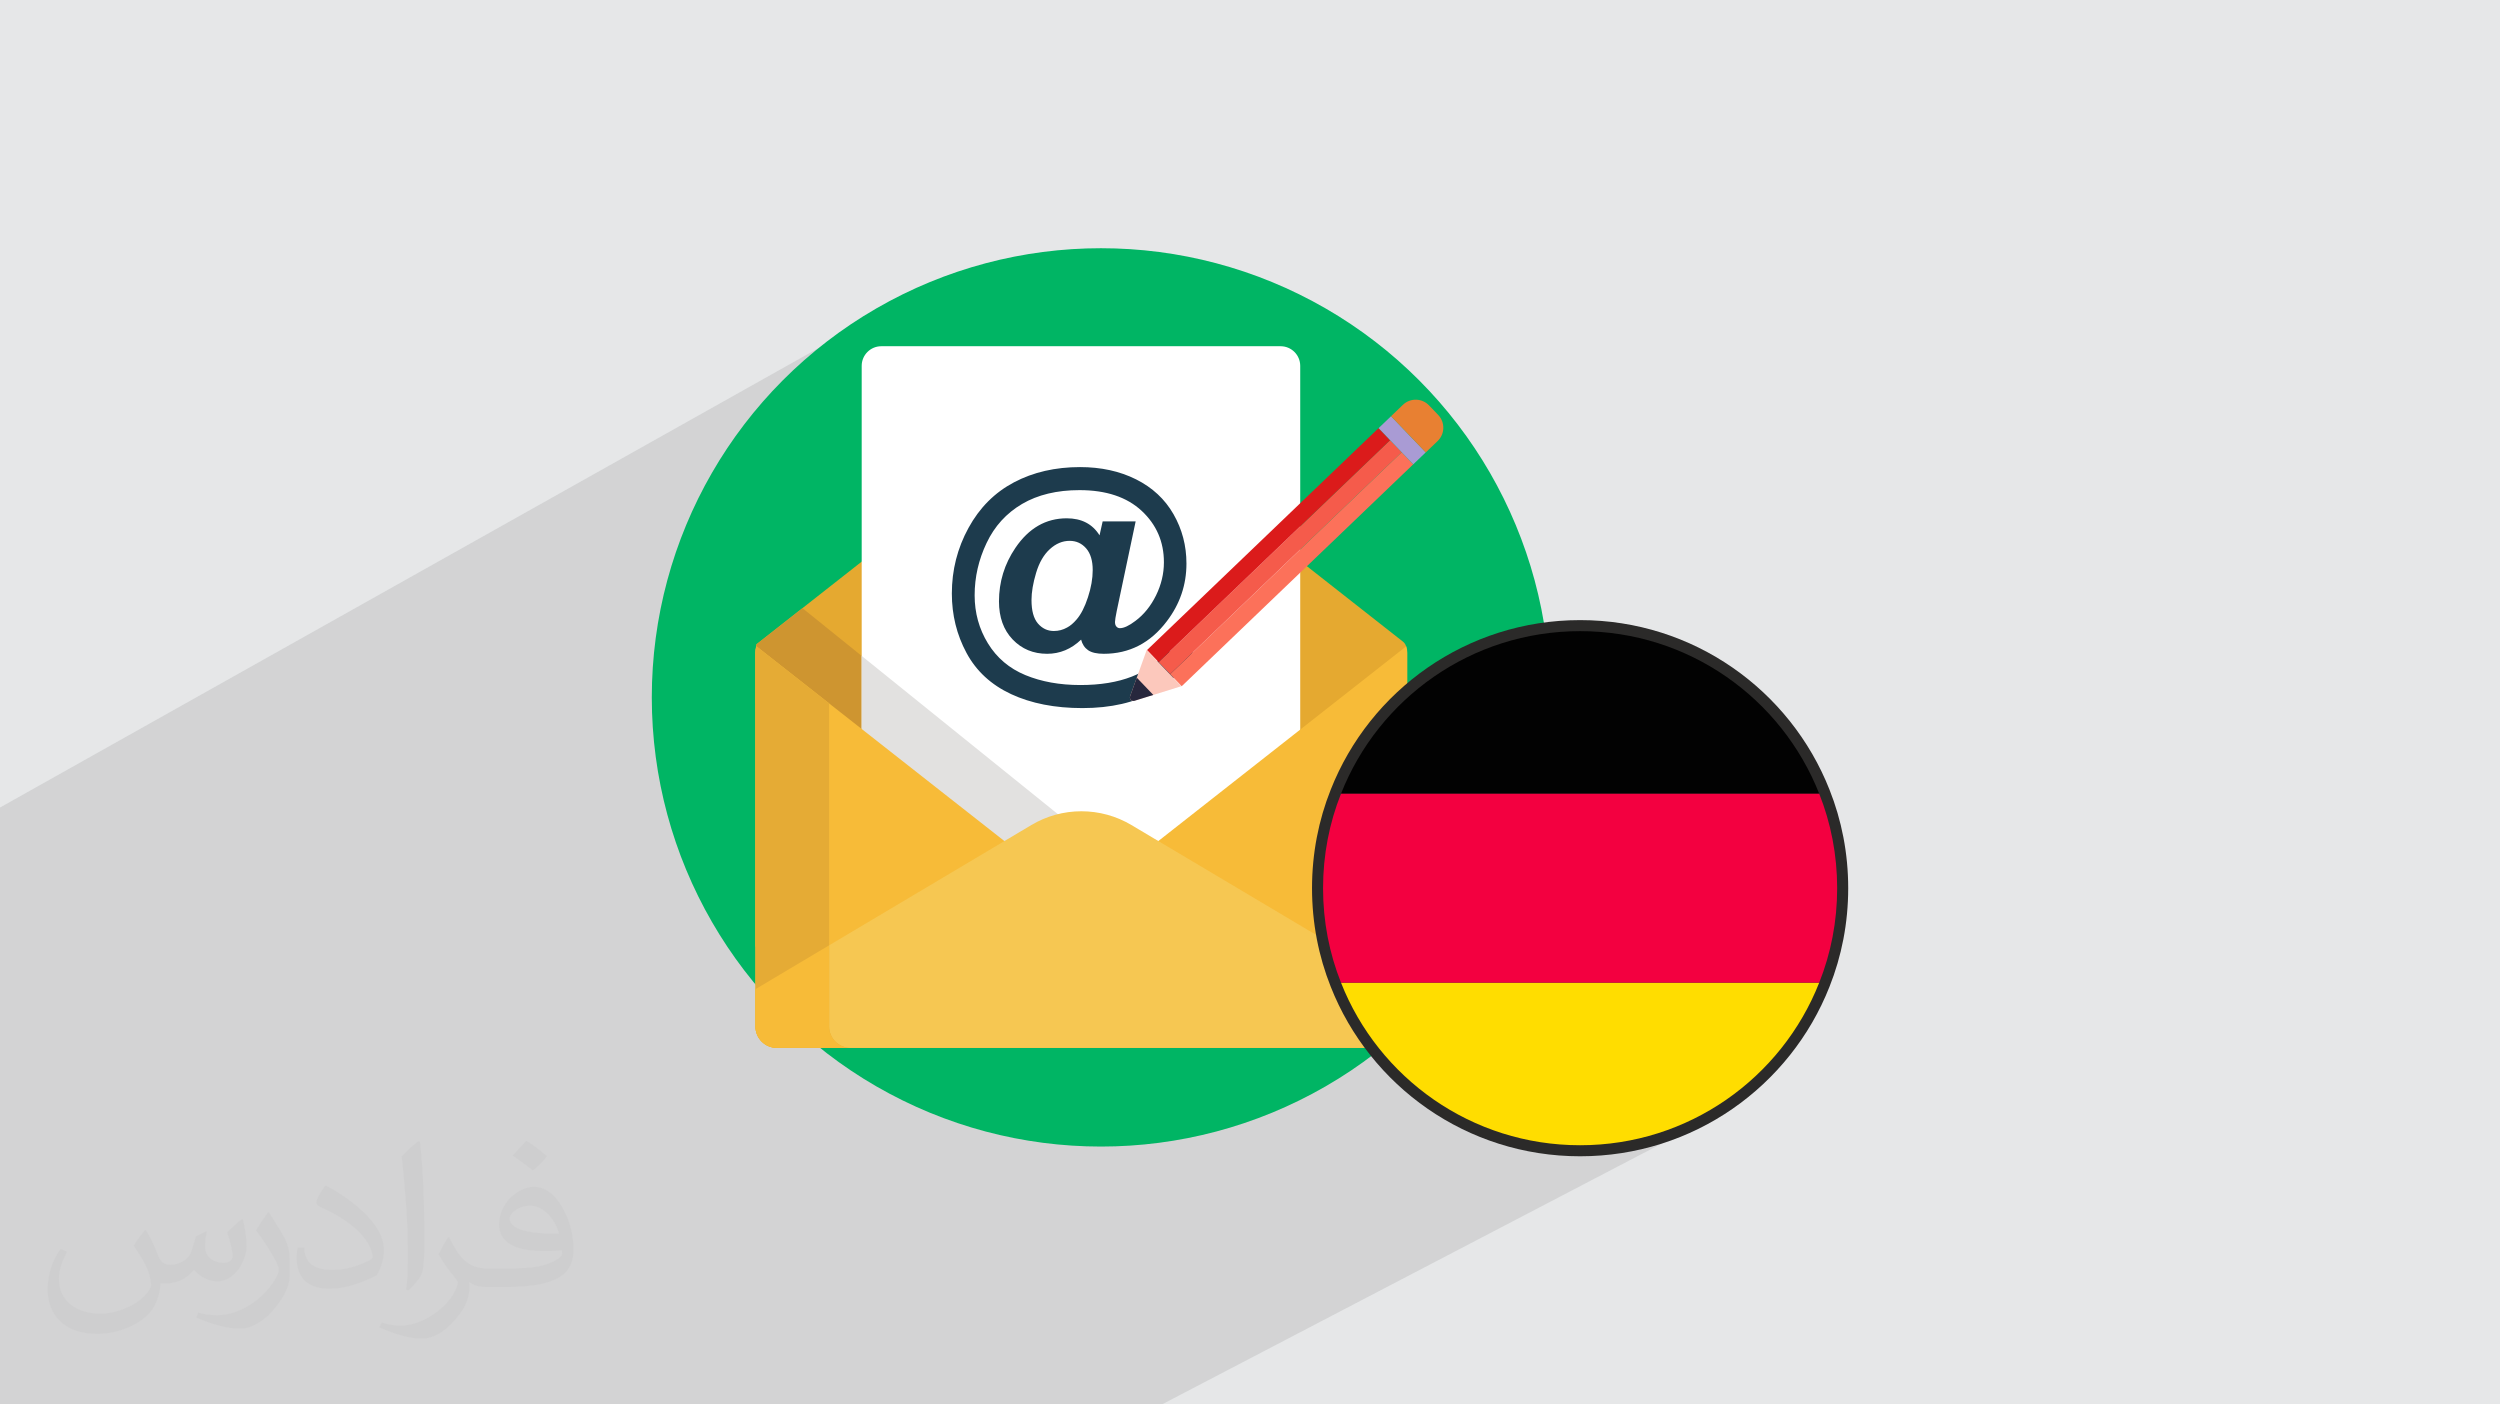
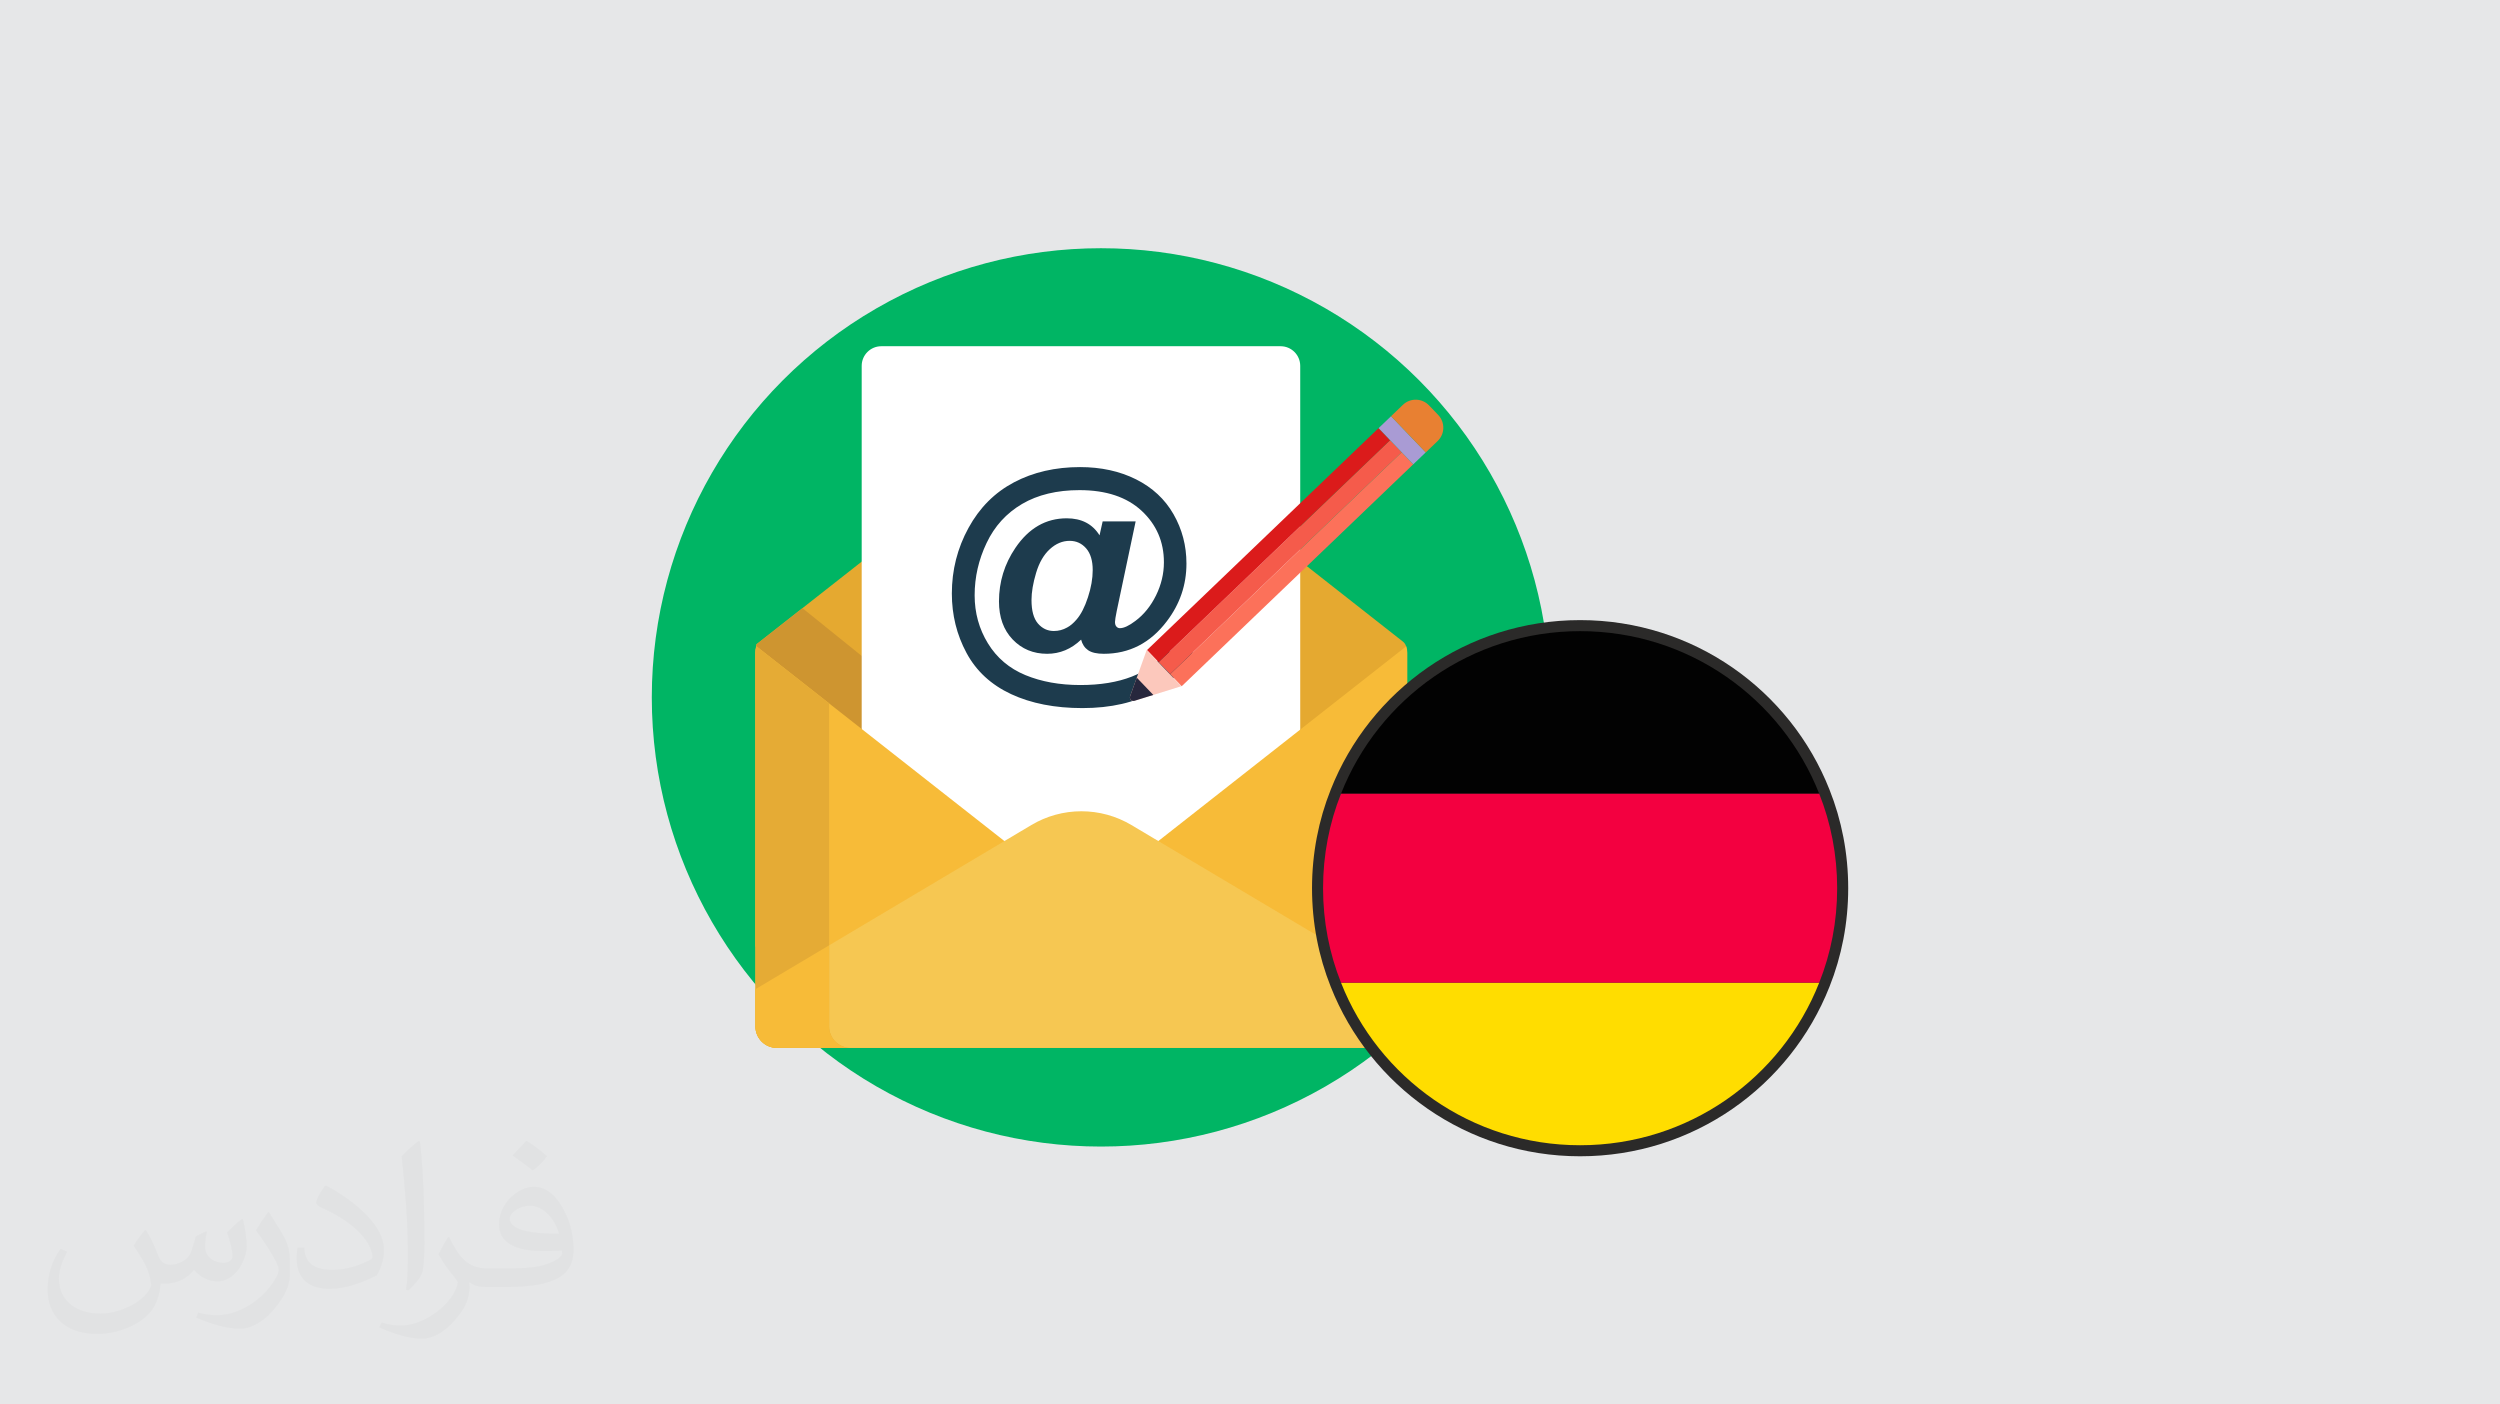
<svg xmlns="http://www.w3.org/2000/svg" xml:space="preserve" width="94.192mm" height="52.917mm" version="1.0" style="shape-rendering:geometricPrecision; text-rendering:geometricPrecision; image-rendering:optimizeQuality; fill-rule:evenodd; clip-rule:evenodd" viewBox="0 0 9404.92 5283.66">
  <defs>
    <style type="text/css">
   
    .fil19 {fill:#2B2A29;fill-rule:nonzero}
    .fil3 {fill:#00B564;fill-rule:nonzero}
    .fil20 {fill:#020202;fill-rule:nonzero}
    .fil11 {fill:#1D3B4D;fill-rule:nonzero}
    .fil18 {fill:#27273D;fill-rule:nonzero}
    .fil15 {fill:#A99BD4;fill-rule:nonzero}
    .fil5 {fill:#CE9530;fill-rule:nonzero}
    .fil14 {fill:#DB1B1B;fill-rule:nonzero}
    .fil7 {fill:#E2E1E0;fill-rule:nonzero}
    .fil4 {fill:#E5A930;fill-rule:nonzero}
    .fil10 {fill:#E5AB35;fill-rule:nonzero}
    .fil16 {fill:#E88032;fill-rule:nonzero}
    .fil22 {fill:#F30040;fill-rule:nonzero}
    .fil13 {fill:#F55B4B;fill-rule:nonzero}
    .fil9 {fill:#F6C752;fill-rule:nonzero}
    .fil8 {fill:#F7BB38;fill-rule:nonzero}
    .fil12 {fill:#FC715A;fill-rule:nonzero}
    .fil17 {fill:#FCC8BC;fill-rule:nonzero}
    .fil21 {fill:#FFDD00;fill-rule:nonzero}
    .fil6 {fill:white;fill-rule:nonzero}
    .fil2 {fill:#373435;fill-opacity:0.031}
    .fil1 {fill:#2B2A29;fill-opacity:0.102}
    .fil0 {fill:#E6E7E8}
   
  </style>
  </defs>
  <g id="Layer_x0020_1">
    <polygon class="fil0" points="-0,0 9404.92,0 9404.92,5283.66 -0,5283.66 " />
-     <polygon class="fil1" points="6557.67,4142.22 4370.54,5283.66 -0,5283.66 -0,3037.87 3574.38,1031.4 " />
    <path class="fil2" d="M548.54 4627.69c17.95,27.21 29.6,53.36 40.96,82.43 8.45,16.91 12.93,48.09 52.57,48.09 11.61,0 28.28,-3.42 43.06,-11.61 16.63,-8.73 29.32,-21.94 35.94,-42l15.85 -53.36 38.57 -19.02 2.64 2.64c-5.27,20.09 -6.59,39.36 -6.59,54.43 0,44.63 38.57,61.56 69.22,61.56 17.95,0 34.09,-8.73 34.09,-25.11 0,-21.13 -8.98,-57.06 -20.62,-89.29 17.95,-17.95 35.94,-35.94 56.53,-50.47l3.17 1.6c8.98,38.04 14,75.56 14,100.66 0,24.57 -10.83,51.79 -19.81,69.49 -18.49,34.87 -51.25,62.62 -90.87,62.62 -30.1,0 -63.65,-15.07 -86.66,-43.06l-1.32 0c-21.66,26.96 -55.22,51.25 -108.86,51.25l-16.63 0c-2.64,35.41 -10.29,60.49 -21.94,82.95 -31.95,62.34 -126.81,106.47 -216.1,106.47 -124.17,0 -186.51,-71.59 -186.51,-166.96 0,-58.91 19.27,-113.6 48.88,-152.42l24.29 10.04c-18.49,35.41 -30.91,68.68 -30.91,101.45 0,89.29 72.66,131.83 156.4,131.83 77.68,0 173.83,-49.41 191.28,-106.72 -6.59,-62.62 -30.1,-91.93 -66.04,-148.99 10.83,-19.02 24.83,-38.04 42.28,-58.38l3.17 0 0 0 0 0 -0.02 -0.09zm1432.13 -336.04c26.15,16.39 51.79,35.66 76.87,57.85 -14,19.81 -31.45,37.79 -53.11,53.64 -25.11,-20.34 -50.19,-37.79 -75.84,-56.27 17.42,-19.55 34.62,-38.29 52.04,-55.22l0 0 0 0 0 0 0 0 0 0 0.03 0zm13.47 244.11c-42.28,0 -76.87,27.75 -76.87,48.34 0,44.13 84.53,57.85 185.72,57.31 -12.68,-51.79 -57.06,-105.68 -108.86,-105.68l0.01 0.03zm-94.86 236.19c54.96,0 103.04,-1.6 139.74,-10.83 40.96,-10.29 75.56,-30.91 75.56,-45.17 0,-3.7 0,-8.19 -1.32,-11.89 -22.98,2.11 -49.41,2.11 -72.38,2.11 -74.49,0 -131.55,-16.91 -154.02,-58.66 -5.55,-11.61 -9.51,-24.57 -9.51,-39.36 0,-40.43 17.42,-79.79 48.09,-107 25.61,-22.45 53.89,-36.44 82.67,-36.44 52.04,0 93.51,41.75 122.57,107.54 15.85,35.94 26.68,77.4 26.68,129.72 0,34.87 -9.51,64.19 -31.17,85.85 -40.43,39.11 -114.92,53.89 -229.04,53.89l-51.79 0 0 0 -13.47 0c-28.28,0 -48.62,-5.02 -64.72,-17.42l-2.64 0c0.79,6.59 1.32,12.93 1.32,19.02 0,25.61 -8.45,58.38 -25.61,84.53 -50.72,75.3 -105.68,108.04 -153.24,108.04 -48.09,0 -107,-18.49 -160.11,-42.54l9.51 -18.49c17.17,7.13 40.96,11.89 73.7,11.89 85.85,0 198.66,-82.43 212.66,-163 -3.17,-6.59 -8.98,-15.32 -17.17,-24.57 -25.11,-29.85 -40.96,-54.68 -55.75,-80.83 12.68,-25.11 24.29,-45.17 35.13,-63.4l4.49 -0.53c36.72,74.77 69.99,117.55 144.23,117.55l11.61 0 0 0 53.89 0 0 0 0 0 0 0 0 0 0 0 0.09 0.01zm-371.98 79c6.34,-34.34 6.87,-72.91 6.87,-108.86l0 -53.36c0,-99.6 -12.68,-244.36 -22.98,-338.68 17.95,-19.27 43.06,-42 62.87,-57.31l5.81 1.6c13.47,118.62 16.63,256 16.63,383.06 0,33.3 -1.32,65.79 -4.49,89.55 -1.85,30.1 -19.27,52.83 -56.53,87.7l-8.19 -3.7zm-382.8 -157.19c1.85,46.77 24.83,83.49 105.15,83.49 49.93,0 92.19,-12.93 138.96,-35.13 8.45,-3.7 12.93,-8.73 12.93,-12.93 0,-29.32 -22.45,-68.15 -60.23,-103.55 -36.72,-33.3 -85.34,-62.62 -130.76,-82.18 -15.6,-6.59 -20.62,-13.47 -20.62,-20.09 0,-13.47 17.95,-41.75 32.77,-62.09l5.02 -0.53c52.04,27.21 110.17,67.64 153.24,112.53 39.11,41.47 63.4,83.49 63.4,129.19 0,33.81 -10.29,65.51 -26.96,95.11 -57.06,28.79 -117.83,50.72 -178.06,50.72 -73.17,0 -123.1,-34.34 -123.1,-114.92 0,-8.73 0,-22.19 3.17,-39.64l25.11 0 0 0 0 0 0 0 0 0 0 0 -0.02 0zm-132.37 -132.9l45.45 73.45c16.63,27.21 32.23,56.81 32.23,103.55l0 59.7c0,48.34 -30.91,100.13 -80.83,151.38 -39.11,34.62 -73.7,49.41 -105.68,49.41 -47.55,0 -101.98,-14.79 -164.85,-41.75l7.13 -18.49c19.81,5.27 42.79,9.77 71.06,9.77 90.36,-0.53 182.8,-66.57 225.08,-147.15 5.02,-9.26 6.87,-17.95 6.87,-24.04 0,-9.26 -5.02,-19.55 -8.98,-28.79 -22.98,-43.31 -48.62,-82.95 -76.87,-119.68 14.79,-23.25 29.6,-45.7 45.7,-67.9l3.7 0.53 0 0 0 0 0 0 0 0 0 0 -0.02 0.01z" />
    <g id="_1849019513168">
      <circle class="fil3" cx="4141.81" cy="2623.56" r="1689.79" />
      <path class="fil4" d="M5278.39 2414.24l-1136.98 -893.02c-22.15,-13.16 -47.48,-20.14 -73.26,-20.14 -25.79,0 -51.12,6.98 -73.27,20.15l-1149.26 902.65c-2.44,10.42 -3.74,21.15 -3.76,31.88l0 1105.1 2448.48 -0.01 0 -1105.1c0,0 0.46,-6.6 0.59,-14.52 0.01,-0.25 0.01,-0.5 0.01,-0.75 0,-10.19 -4.61,-19.85 -12.55,-26.25l0 0z" />
      <polygon class="fil5" points="3018.82,2287.85 4024.05,3098.55 4024.05,3368.05 2841.86,2645.28 2845.62,2423.88 " />
      <path class="fil6" d="M3315.53 1302.48l1502 0c40.79,0 73.87,33.08 73.87,73.87l0 2130.65c0,40.79 -33.08,73.86 -73.87,73.86l-1502 0c-40.79,0 -73.86,-33.07 -73.86,-73.86l-0.01 -2130.65c0.01,-40.79 33.08,-73.87 73.87,-73.87z" />
-       <polygon class="fil7" points="4024.05,3098.55 4024.05,3368.05 3241.66,2889.7 3241.66,2467.57 " />
      <path class="fil8" d="M5294.3 2455.76l0 1405.57c0,-0.01 0,-0.01 0,-0.01 0,44.62 -36.19,80.8 -80.8,80.8 -0.02,0 -0.05,0 -0.07,0l-2290.85 0c0,0 0,0 0,0 -44.57,0 -80.73,-36.16 -80.73,-80.73 0,-0.02 0,-0.05 0,-0.07l0 -1405.56c0,-0.08 0,-0.18 0,-0.27 0,-8.19 1.26,-16.35 3.69,-24.14l729.97 573.27 419.22 329.18c22.18,13.17 47.52,20.14 73.31,20.14 25.79,0 51.13,-6.97 73.3,-20.14l143.76 -112.88 1005.23 -789.64c2.56,7.91 3.91,16.18 3.96,24.49l0 -0.01z" />
      <path class="fil9" d="M5294.36 3721.27l0 140c-0.03,44.64 -36.22,80.83 -80.86,80.86l-2290.85 0c-44.61,0 -80.8,-36.18 -80.8,-80.8l0 -140.07 1038.17 -617.57c56.82,-33.84 121.94,-51.75 188.13,-51.75 66.18,0 131.29,17.91 188.14,51.77l1038.08 617.56z" />
      <path class="fil10" d="M3199.89 3942.12l-277.23 0c-44.61,0 -80.8,-36.18 -80.8,-80.8l0 -1405.56c0,0 0,-0.04 0,-0.05 0,-8.27 1.28,-16.49 3.76,-24.36l273.47 214.72 0 1215.26c0,44.61 36.19,80.79 80.8,80.79l0 0z" />
      <path class="fil8" d="M3199.89 3942.12l-277.23 0c-44.61,0 -80.8,-36.18 -80.8,-80.8l0 -140.07 277.23 -165.02 0 304.96c0,0.04 0,0.09 0,0.13 0,44.62 36.19,80.8 80.8,80.8 0,0 0,0 0,0l0 0z" />
      <circle class="fil9" cx="5132.05" cy="3020.39" r="81.85" />
      <circle class="fil9" cx="5132.05" cy="2849.9" r="57.95" />
      <path class="fil11" d="M4388.08 2450.86l100.36 0c-31.31,64.07 -79.49,114.18 -144.52,150.46 -74.19,41.6 -164.92,62.48 -271.86,62.48 -103.58,0 -192.86,-17.5 -268.17,-52.51 -75.32,-35.18 -131.35,-86.88 -167.97,-155.13 -36.77,-68.41 -55.09,-142.75 -55.09,-223.37 0,-88.32 20.88,-170.53 62.63,-246.81 41.6,-76.11 98.76,-133.29 171.18,-171.5 72.43,-38.22 155.28,-57.33 248.42,-57.33 79.01,0 149.33,15.42 210.68,46.09 61.51,30.83 108.56,74.51 140.99,131.19 32.44,56.68 48.66,118.51 48.66,185.63 0,80.13 -24.56,152.4 -73.87,217.11 -61.66,81.58 -140.83,122.36 -237.33,122.36 -26.02,0 -45.61,-4.5 -58.77,-13.49 -13.17,-9.16 -21.85,-22.33 -26.34,-39.83 -36.93,35.49 -79.65,53.32 -127.83,53.32 -52.02,0 -95.22,-17.99 -129.58,-53.8 -34.37,-35.97 -51.55,-83.66 -51.55,-143.23 0,-73.71 20.72,-140.84 61.99,-201.69 50.26,-74.03 114.5,-110.96 192.86,-110.96 55.73,0 96.99,21.36 123.49,64.07l11.72 -52.51 124.12 0 -71.13 336.9c-4.33,21.36 -6.59,35.17 -6.59,41.43 0,7.71 1.77,13.65 5.46,17.5 3.53,4.01 7.87,5.94 12.85,5.94 15.1,0 34.52,-9.15 58.45,-27.3 31.95,-23.76 57.8,-55.88 77.55,-95.86 19.76,-40.15 29.72,-81.74 29.72,-124.77 0,-77.08 -27.95,-141.64 -83.66,-193.5 -55.89,-51.87 -133.77,-77.88 -233.81,-77.88 -84.95,0 -157.05,17.34 -216.14,52.02 -59.09,34.85 -103.57,83.66 -133.44,146.78 -30.03,62.94 -44.97,128.63 -44.97,196.87 0,66.32 16.7,126.54 50.1,180.98 33.4,54.43 80.29,94.1 140.67,119.15 60.22,24.89 129.27,37.41 207.16,37.41 74.83,0 139.38,-10.6 193.18,-31.63 53.95,-21.04 97.47,-52.51 130.39,-94.59zm-507.6 -193.34c0,39.82 8.03,69.21 24.09,88 16.22,18.79 36.13,28.27 59.89,28.27 17.83,0 34.53,-4.34 50.1,-13.17 11.88,-6.26 23.6,-16.22 35.17,-29.71 16.7,-19.11 30.99,-46.89 43.03,-83.66 12.04,-36.61 17.98,-70.82 17.98,-102.61 0,-35.33 -8.19,-62.63 -24.56,-81.58 -16.54,-18.94 -37.25,-28.42 -62.15,-28.42 -26.98,0 -51.87,10.43 -74.68,31.31 -22.8,20.87 -39.98,50.58 -51.54,89.12 -11.56,38.54 -17.34,72.75 -17.34,102.45z" />
      <polygon class="fil12" points="5273.07,1701.32 5316.55,1746.7 4445.47,2581.59 4401.99,2536.22 " />
      <polygon class="fil13" points="5229.59,1655.9 5273.08,1701.27 4402,2536.16 4358.51,2490.79 " />
      <polygon class="fil14" points="5186.14,1610.59 5229.62,1655.96 4358.54,2490.85 4315.06,2445.48 " />
      <polygon class="fil15" points="5233.03,1565.78 5363.48,1701.88 5316.73,1746.7 5186.28,1610.58 " />
      <path class="fil16" d="M5375.93 1525.01l34.49 35.98c26.53,27.69 25.6,71.65 -2.09,98.19l-44.7 42.85 -130.59 -136.25 44.7 -42.85c27.69,-26.53 71.65,-25.6 98.19,2.09z" />
      <path class="fil17" d="M4444.19 2581.53l-130.36 -136.17 -37.29 103.96 -25.02 69.5c-0.65,1.59 -0.99,3.29 -0.99,5 0,7.29 5.91,13.21 13.2,13.21 1.54,0 3.06,-0.27 4.49,-0.79l70.49 -21.92 105.48 -32.8z" />
      <path class="fil18" d="M4338.71 2614.33l-62.19 -65.01 -25.01 69.5c-0.65,1.59 -0.99,3.29 -0.99,5 0,7.29 5.91,13.21 13.2,13.21 1.54,0 3.06,-0.27 4.49,-0.79l70.49 -21.92z" />
      <path class="fil19" d="M5006.18 2970.67c147.29,-373.73 511.89,-637.85 938.15,-637.85 426.26,0 790.85,264.12 938.15,637.85 45.67,114.56 70.41,239.78 70.41,370.69 0,130.92 -24.74,256.12 -70.41,370.69 -147.29,373.73 -511.89,637.85 -938.15,637.85 -426.26,0 -790.85,-264.12 -938.15,-637.85 -45.67,-114.57 -70.41,-239.78 -70.41,-370.69 0,-130.91 24.74,-256.13 70.41,-370.69z" />
      <g id="c">
        <g>
          <path class="fil20" d="M6843.83 2985.94l-1799 0c141.21,-358.34 490.79,-611.58 899.5,-611.58 408.71,0 758.27,253.25 899.5,611.58z" />
          <path class="fil21" d="M6843.83 3696.77c-141.21,358.34 -490.79,611.58 -899.5,611.58 -408.71,0 -758.27,-253.25 -899.5,-611.58l1799 0z" />
          <path class="fil22" d="M6911.35 3341.36c0,125.53 -23.72,245.58 -67.52,355.41l-1799 0c-43.79,-109.83 -67.52,-229.89 -67.52,-355.41 0,-125.52 23.72,-245.58 67.52,-355.42l1799 0c43.79,109.84 67.52,229.9 67.52,355.42z" />
        </g>
      </g>
    </g>
  </g>
</svg>